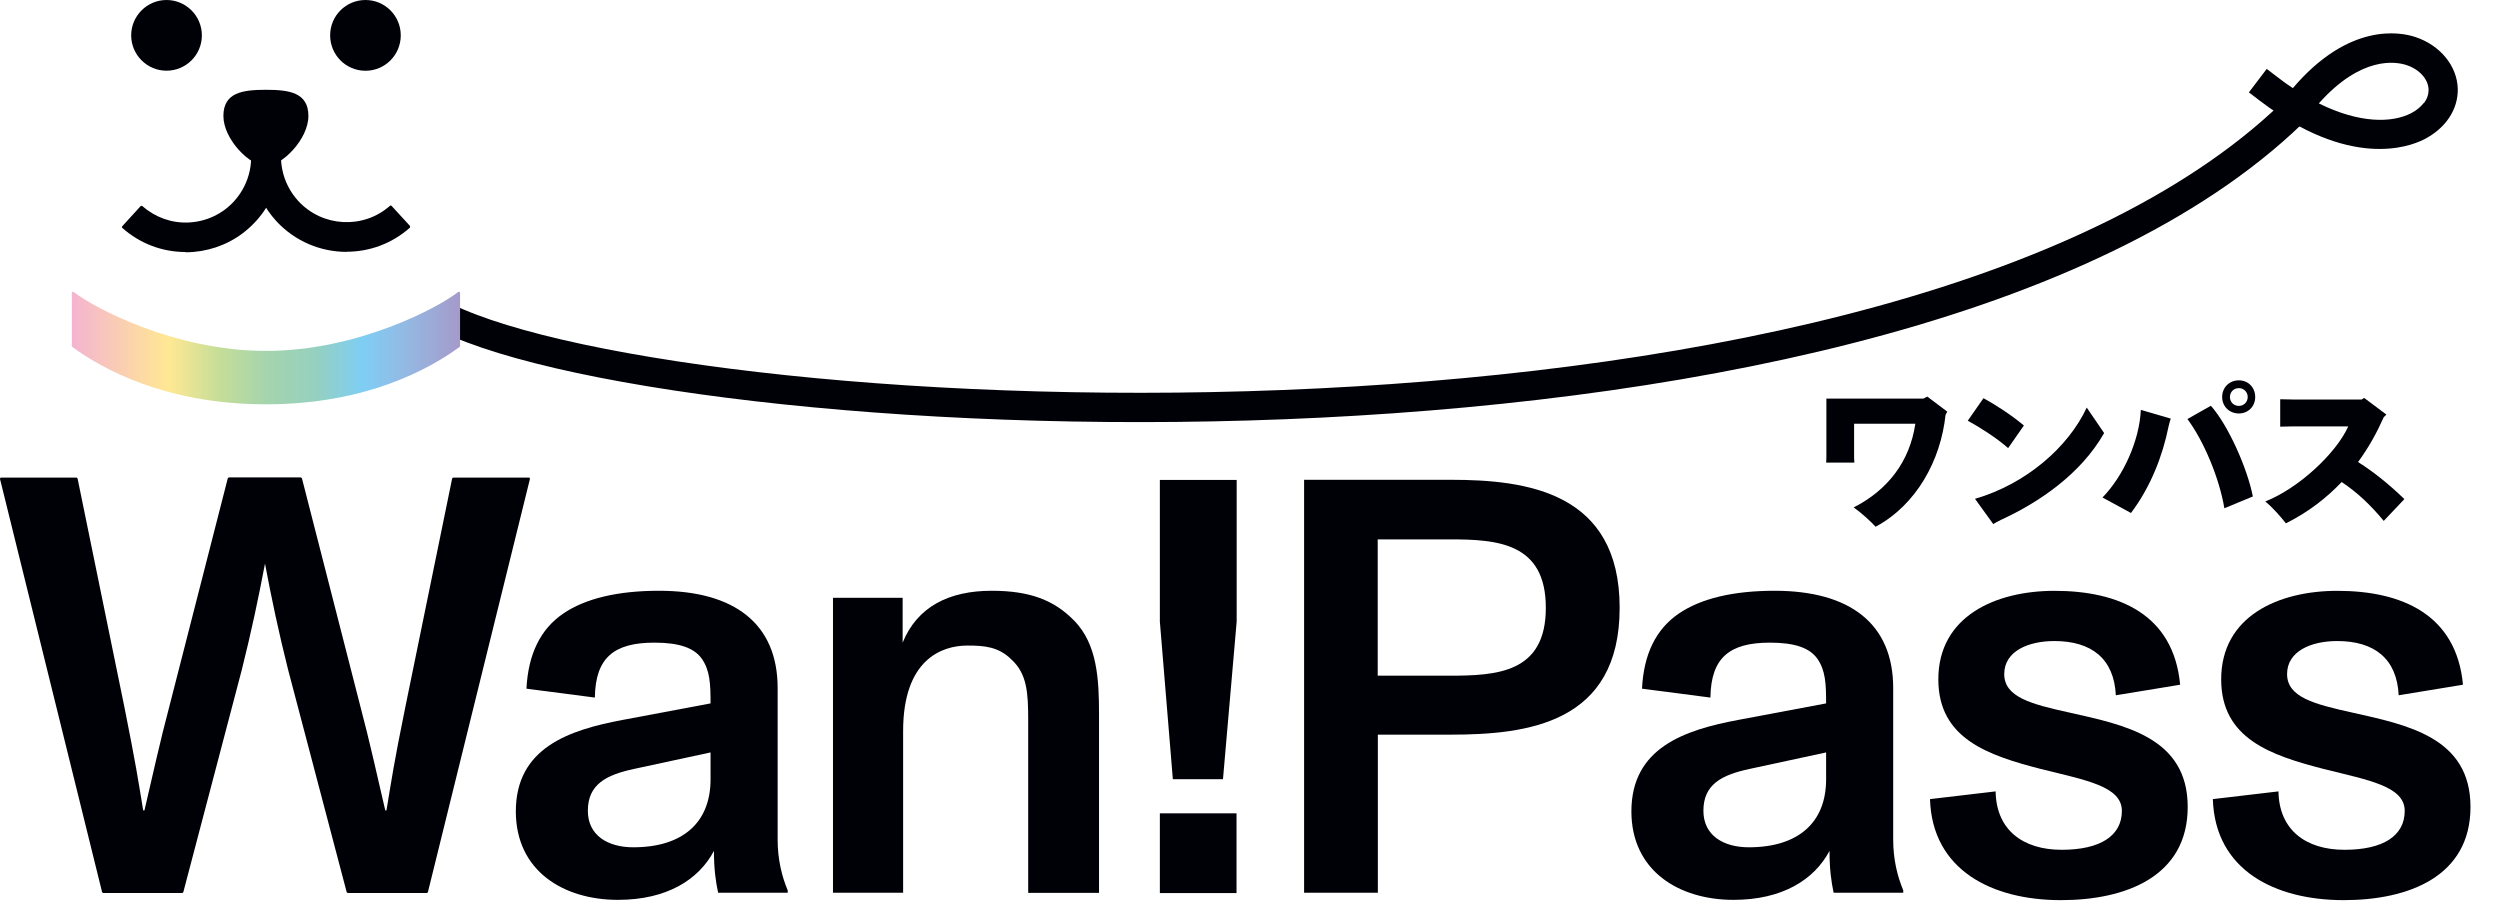
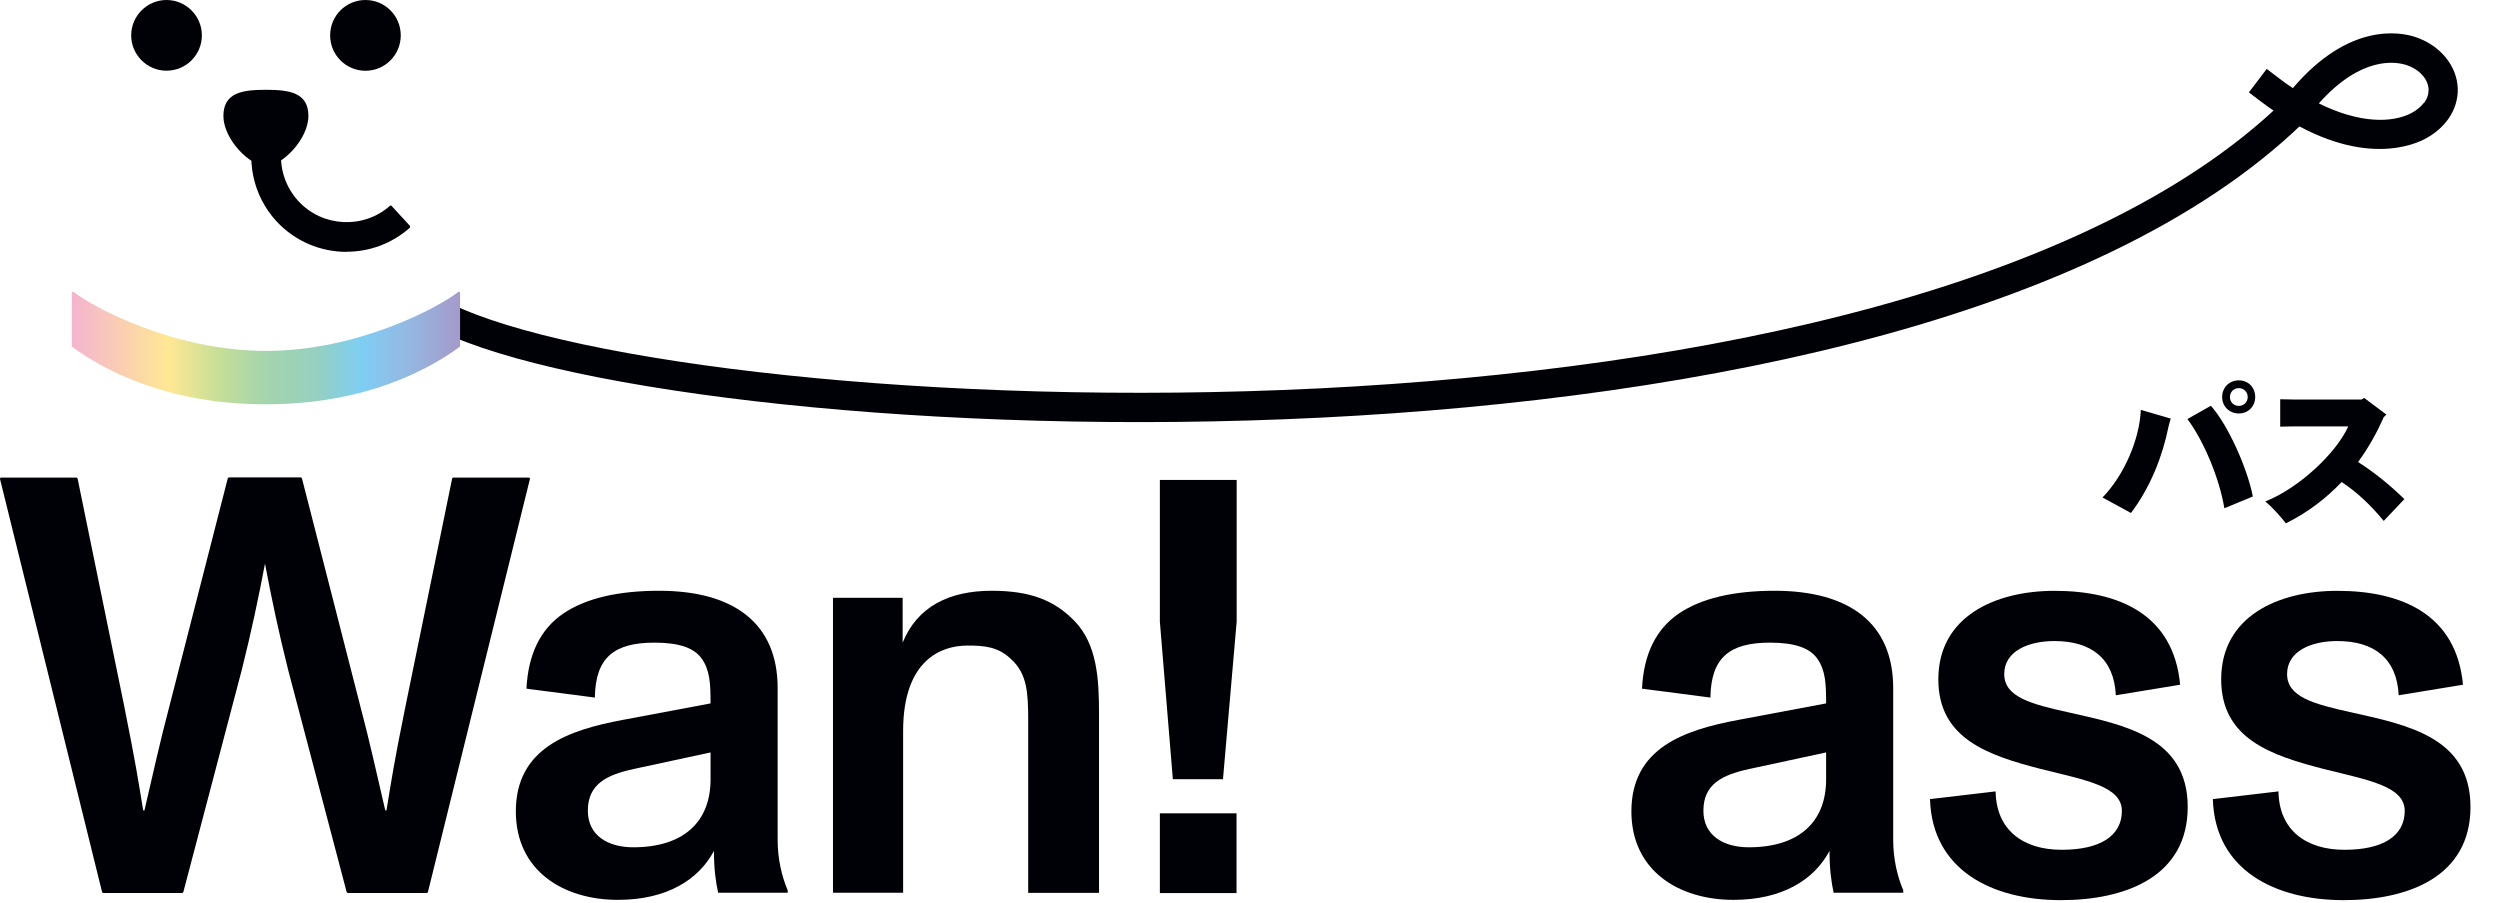
<svg xmlns="http://www.w3.org/2000/svg" fill="none" height="100%" overflow="visible" preserveAspectRatio="none" style="display: block;" viewBox="0 0 36 13" width="100%">
  <g id="logo">
    <g id="Group">
      <path d="M7.428 11.685C7.428 10.768 8.193 10.512 8.966 10.367L10.232 10.129C10.232 9.849 10.224 9.652 10.104 9.483C9.994 9.33 9.782 9.254 9.424 9.254C8.846 9.254 8.574 9.466 8.566 10.045L7.581 9.917C7.606 9.416 7.785 9.059 8.107 8.838C8.429 8.617 8.898 8.507 9.491 8.507C10.577 8.507 11.198 8.983 11.198 9.908V12.091C11.198 12.371 11.257 12.617 11.343 12.821V12.855H10.341C10.306 12.693 10.281 12.516 10.281 12.253C10.06 12.669 9.601 12.958 8.898 12.958C8.116 12.958 7.428 12.543 7.428 11.683V11.685ZM10.232 11.225V10.835L9.128 11.073C8.73 11.159 8.465 11.294 8.465 11.675C8.465 12.032 8.755 12.201 9.119 12.201C9.832 12.201 10.232 11.845 10.232 11.223V11.225Z" fill="#000007" id="Vector" />
      <path d="M15.826 10.291V12.857H14.806V10.367C14.806 9.977 14.789 9.704 14.568 9.5C14.381 9.313 14.177 9.296 13.931 9.296C13.558 9.296 13.005 9.5 13.005 10.527V12.855H11.995V8.608H12.998V9.254C13.209 8.735 13.668 8.507 14.28 8.507C14.833 8.507 15.18 8.642 15.47 8.939C15.801 9.279 15.826 9.78 15.826 10.291Z" fill="#000007" id="Vector_2" />
      <path d="M16.702 11.712H17.806V12.86H16.702V11.712ZM16.702 8.951V6.911H17.808V8.951L17.611 11.22H16.889L16.702 8.951Z" fill="#000007" id="Vector_3" />
-       <path d="M18.777 6.909H20.893C21.989 6.909 23.323 7.088 23.323 8.752C23.323 10.417 21.998 10.579 20.885 10.579H19.841V12.855H18.779V6.907L18.777 6.909ZM20.866 9.73C21.562 9.73 22.26 9.689 22.26 8.752C22.26 7.816 21.564 7.767 20.876 7.767H19.839V9.73H20.866Z" fill="#000007" id="Vector_4" />
      <path d="M23.492 11.685C23.492 10.768 24.256 10.512 25.03 10.367L26.296 10.129C26.296 9.849 26.288 9.652 26.168 9.483C26.058 9.33 25.846 9.254 25.488 9.254C24.91 9.254 24.638 9.466 24.63 10.045L23.645 9.917C23.669 9.416 23.849 9.059 24.171 8.838C24.493 8.617 24.962 8.507 25.554 8.507C26.641 8.507 27.262 8.983 27.262 9.908V12.091C27.262 12.371 27.321 12.617 27.407 12.821V12.855H26.404C26.37 12.693 26.345 12.516 26.345 12.253C26.124 12.669 25.665 12.958 24.962 12.958C24.18 12.958 23.492 12.543 23.492 11.683V11.685ZM26.296 11.225V10.835L25.192 11.073C24.794 11.159 24.529 11.294 24.529 11.675C24.529 12.032 24.819 12.201 25.183 12.201C25.895 12.201 26.296 11.845 26.296 11.223V11.225Z" fill="#000007" id="Vector_5" />
      <path d="M27.794 11.507L28.737 11.396C28.745 11.949 29.128 12.237 29.688 12.237C30.248 12.237 30.555 12.033 30.555 11.677C30.555 11.32 30.029 11.234 29.391 11.074C28.634 10.878 27.912 10.641 27.912 9.783C27.912 8.874 28.735 8.508 29.585 8.508C30.512 8.508 31.3 8.847 31.394 9.86L30.468 10.012C30.443 9.486 30.119 9.231 29.583 9.231C29.21 9.231 28.861 9.375 28.861 9.707C28.861 10.039 29.252 10.14 29.795 10.26C30.593 10.439 31.503 10.617 31.503 11.62C31.503 12.622 30.611 12.962 29.677 12.962C28.684 12.962 27.824 12.529 27.792 11.509L27.794 11.507Z" fill="#000007" id="Vector_6" />
      <path d="M31.867 11.507L32.81 11.396C32.818 11.949 33.201 12.237 33.761 12.237C34.321 12.237 34.628 12.033 34.628 11.677C34.628 11.32 34.102 11.234 33.464 11.074C32.707 10.878 31.985 10.641 31.985 9.783C31.985 8.874 32.808 8.508 33.658 8.508C34.584 8.508 35.373 8.847 35.467 9.86L34.541 10.012C34.516 9.486 34.192 9.231 33.656 9.231C33.283 9.231 32.934 9.375 32.934 9.707C32.934 10.039 33.325 10.14 33.868 10.26C34.666 10.439 35.575 10.617 35.575 11.62C35.575 12.622 34.684 12.962 33.75 12.962C32.757 12.962 31.897 12.529 31.865 11.509L31.867 11.507Z" fill="#000007" id="Vector_7" />
      <g id="Group_2">
        <g id="Group_3">
          <path d="M33.136 1.502C27.553 7.161 9.951 6.291 6.415 4.57" id="Vector_8" stroke="#000007" stroke-width="0.422" />
          <path d="M32.639 0.995L32.384 1.33L32.537 1.447C33.827 2.429 34.677 2.124 34.907 2.007C35.216 1.849 35.397 1.578 35.392 1.281C35.384 0.949 35.138 0.65 34.778 0.532C34.563 0.461 33.825 0.32 33.017 1.269C32.944 1.222 32.87 1.168 32.794 1.109L32.642 0.993L32.639 0.995ZM34.902 1.483C34.858 1.54 34.795 1.592 34.717 1.632C34.444 1.771 33.977 1.78 33.391 1.489C34.004 0.8 34.502 0.888 34.65 0.936C34.839 0.997 34.968 1.14 34.972 1.292C34.972 1.359 34.95 1.426 34.904 1.485L34.902 1.483Z" fill="#000007" id="Vector_9" />
        </g>
        <path d="M6.528 6.877C6.528 6.877 6.513 6.882 6.511 6.89L5.838 10.175C5.666 11.021 5.642 11.208 5.565 11.67H5.548C5.438 11.199 5.318 10.653 5.19 10.175L4.348 6.888C4.348 6.888 4.338 6.875 4.33 6.875H3.297C3.297 6.875 3.282 6.88 3.28 6.888L2.438 10.175C2.31 10.653 2.19 11.201 2.08 11.67H2.062C1.986 11.208 1.959 11.02 1.79 10.175L1.117 6.89C1.117 6.89 1.108 6.877 1.1 6.877H0.017C0.006 6.877 -0.002 6.888 0 6.897L1.47 12.846C1.47 12.846 1.479 12.859 1.487 12.859H2.623C2.623 12.859 2.638 12.854 2.64 12.846L3.482 9.645C3.619 9.098 3.722 8.612 3.816 8.116C3.909 8.612 4.012 9.1 4.149 9.645L4.992 12.846C4.992 12.846 5.001 12.859 5.009 12.859H6.145C6.145 12.859 6.16 12.854 6.162 12.846L7.631 6.897C7.633 6.886 7.626 6.877 7.614 6.877H6.532H6.528Z" fill="#000007" id="Vector_10" />
        <g id="Group_4">
          <path d="M3.829 5.053C2.505 5.053 1.34 4.424 1.062 4.205C1.051 4.195 1.034 4.205 1.034 4.218V4.983C1.034 4.983 1.035 4.994 1.041 4.996C1.468 5.309 2.379 5.822 3.829 5.822C5.28 5.822 6.189 5.309 6.618 4.996C6.622 4.992 6.625 4.989 6.625 4.983V4.218C6.625 4.205 6.608 4.195 6.597 4.205C6.319 4.424 5.154 5.053 3.829 5.053Z" fill="url(#paint0_linear_0_2646)" id="Vector_11" />
          <path d="M4.441 1.67C4.441 2.007 4.058 2.391 3.829 2.391C3.6 2.391 3.217 2.007 3.217 1.67C3.217 1.333 3.491 1.293 3.829 1.293C4.166 1.293 4.441 1.333 4.441 1.67Z" fill="#000007" id="Vector_12" />
          <g id="Group_5">
            <path d="M2.907 0.509C2.907 0.791 2.678 1.018 2.398 1.018C2.118 1.018 1.889 0.79 1.889 0.509C1.889 0.229 2.118 0 2.398 0C2.678 0 2.907 0.229 2.907 0.509Z" fill="#000007" id="Vector_13" />
            <path d="M5.263 1.019C5.544 1.019 5.771 0.791 5.771 0.509C5.771 0.228 5.544 0 5.263 0C4.981 0 4.754 0.228 4.754 0.509C4.754 0.791 4.981 1.019 5.263 1.019Z" fill="#000007" id="Vector_14" />
          </g>
          <g id="Group_6">
-             <path d="M2.672 3.629C2.335 3.629 2.015 3.507 1.761 3.282C1.754 3.276 1.754 3.265 1.761 3.257L2.026 2.967C2.026 2.967 2.044 2.96 2.049 2.967C2.234 3.129 2.469 3.215 2.716 3.204C2.968 3.192 3.2 3.084 3.37 2.899C3.604 2.641 3.679 2.279 3.564 1.949L3.968 1.808C4.163 2.367 3.98 2.996 3.488 3.364C3.256 3.537 2.97 3.631 2.678 3.633C2.676 3.633 2.674 3.633 2.671 3.633L2.672 3.629Z" fill="#000007" id="Vector_15" />
            <path d="M4.99 3.627C4.618 3.627 4.248 3.476 3.978 3.183C3.638 2.811 3.53 2.285 3.694 1.808L4.098 1.947C3.985 2.275 4.06 2.637 4.294 2.893C4.641 3.272 5.232 3.303 5.615 2.964C5.622 2.958 5.632 2.958 5.638 2.964L5.903 3.253C5.903 3.253 5.908 3.272 5.903 3.278C5.641 3.511 5.316 3.625 4.992 3.625L4.99 3.627Z" fill="#000007" id="Vector_16" />
          </g>
        </g>
      </g>
    </g>
    <g id="Group_7">
-       <path d="M28.04 5.929L28.016 5.974C27.945 6.636 27.593 7.271 27.009 7.585C26.933 7.503 26.807 7.387 26.693 7.307C27.179 7.059 27.499 6.653 27.581 6.102H26.699V6.586C26.699 6.598 26.701 6.63 26.703 6.661H26.297C26.298 6.64 26.3 6.598 26.3 6.586V5.74H27.697L27.753 5.711L28.04 5.927V5.929Z" fill="#000007" id="Vector_17" />
-       <path d="M28.336 6.058L28.562 5.734C28.724 5.822 28.957 5.97 29.144 6.127L28.917 6.453C28.761 6.313 28.507 6.151 28.336 6.058ZM30.3 6.235C29.965 6.826 29.359 7.236 28.818 7.484C28.772 7.505 28.73 7.53 28.703 7.547L28.44 7.183C29.176 6.969 29.784 6.439 30.049 5.869L30.3 6.237V6.235Z" fill="#000007" id="Vector_18" />
      <path d="M30.276 7.164C30.585 6.846 30.809 6.333 30.828 5.902L31.259 6.028C31.248 6.06 31.236 6.1 31.227 6.142C31.143 6.56 30.971 7.01 30.686 7.387L30.276 7.164ZM31.499 6.034L31.837 5.843C32.09 6.129 32.363 6.749 32.441 7.149L32.031 7.319C31.959 6.888 31.738 6.356 31.499 6.034ZM31.999 5.717C31.999 5.58 32.102 5.477 32.239 5.477C32.376 5.477 32.475 5.58 32.475 5.717C32.475 5.854 32.372 5.954 32.239 5.954C32.105 5.954 31.999 5.854 31.999 5.717ZM32.367 5.717C32.367 5.645 32.311 5.589 32.239 5.589C32.166 5.589 32.111 5.645 32.111 5.717C32.111 5.79 32.166 5.845 32.239 5.845C32.311 5.845 32.367 5.79 32.367 5.717Z" fill="#000007" id="Vector_19" />
      <path d="M34.623 7.187L34.326 7.501C34.145 7.282 33.952 7.095 33.72 6.941C33.506 7.166 33.243 7.374 32.917 7.536C32.847 7.448 32.74 7.32 32.62 7.221C33.1 7.032 33.64 6.529 33.815 6.14H33.022C32.969 6.14 32.887 6.142 32.835 6.144V5.749C32.887 5.751 32.965 5.753 33.022 5.753H34.007L34.044 5.73L34.364 5.97L34.326 6.007C34.232 6.22 34.112 6.441 33.956 6.653C34.19 6.802 34.408 6.979 34.621 7.185L34.623 7.187Z" fill="#000007" id="Vector_20" />
    </g>
  </g>
  <defs>
    <linearGradient gradientUnits="userSpaceOnUse" id="paint0_linear_0_2646" x1="1.035" x2="6.625" y1="5.013" y2="5.013">
      <stop stop-color="#F4B4D0" />
      <stop offset="0.13" stop-color="#FACFB1" />
      <stop offset="0.25" stop-color="#FFE893" />
      <stop offset="0.38" stop-color="#C5DE98" />
      <stop offset="0.5" stop-color="#A5D4AD" />
      <stop offset="0.63" stop-color="#95D0C0" />
      <stop offset="0.75" stop-color="#7ECEF4" />
      <stop offset="0.87" stop-color="#95B7E1" />
      <stop offset="1" stop-color="#A59ACA" />
    </linearGradient>
  </defs>
</svg>